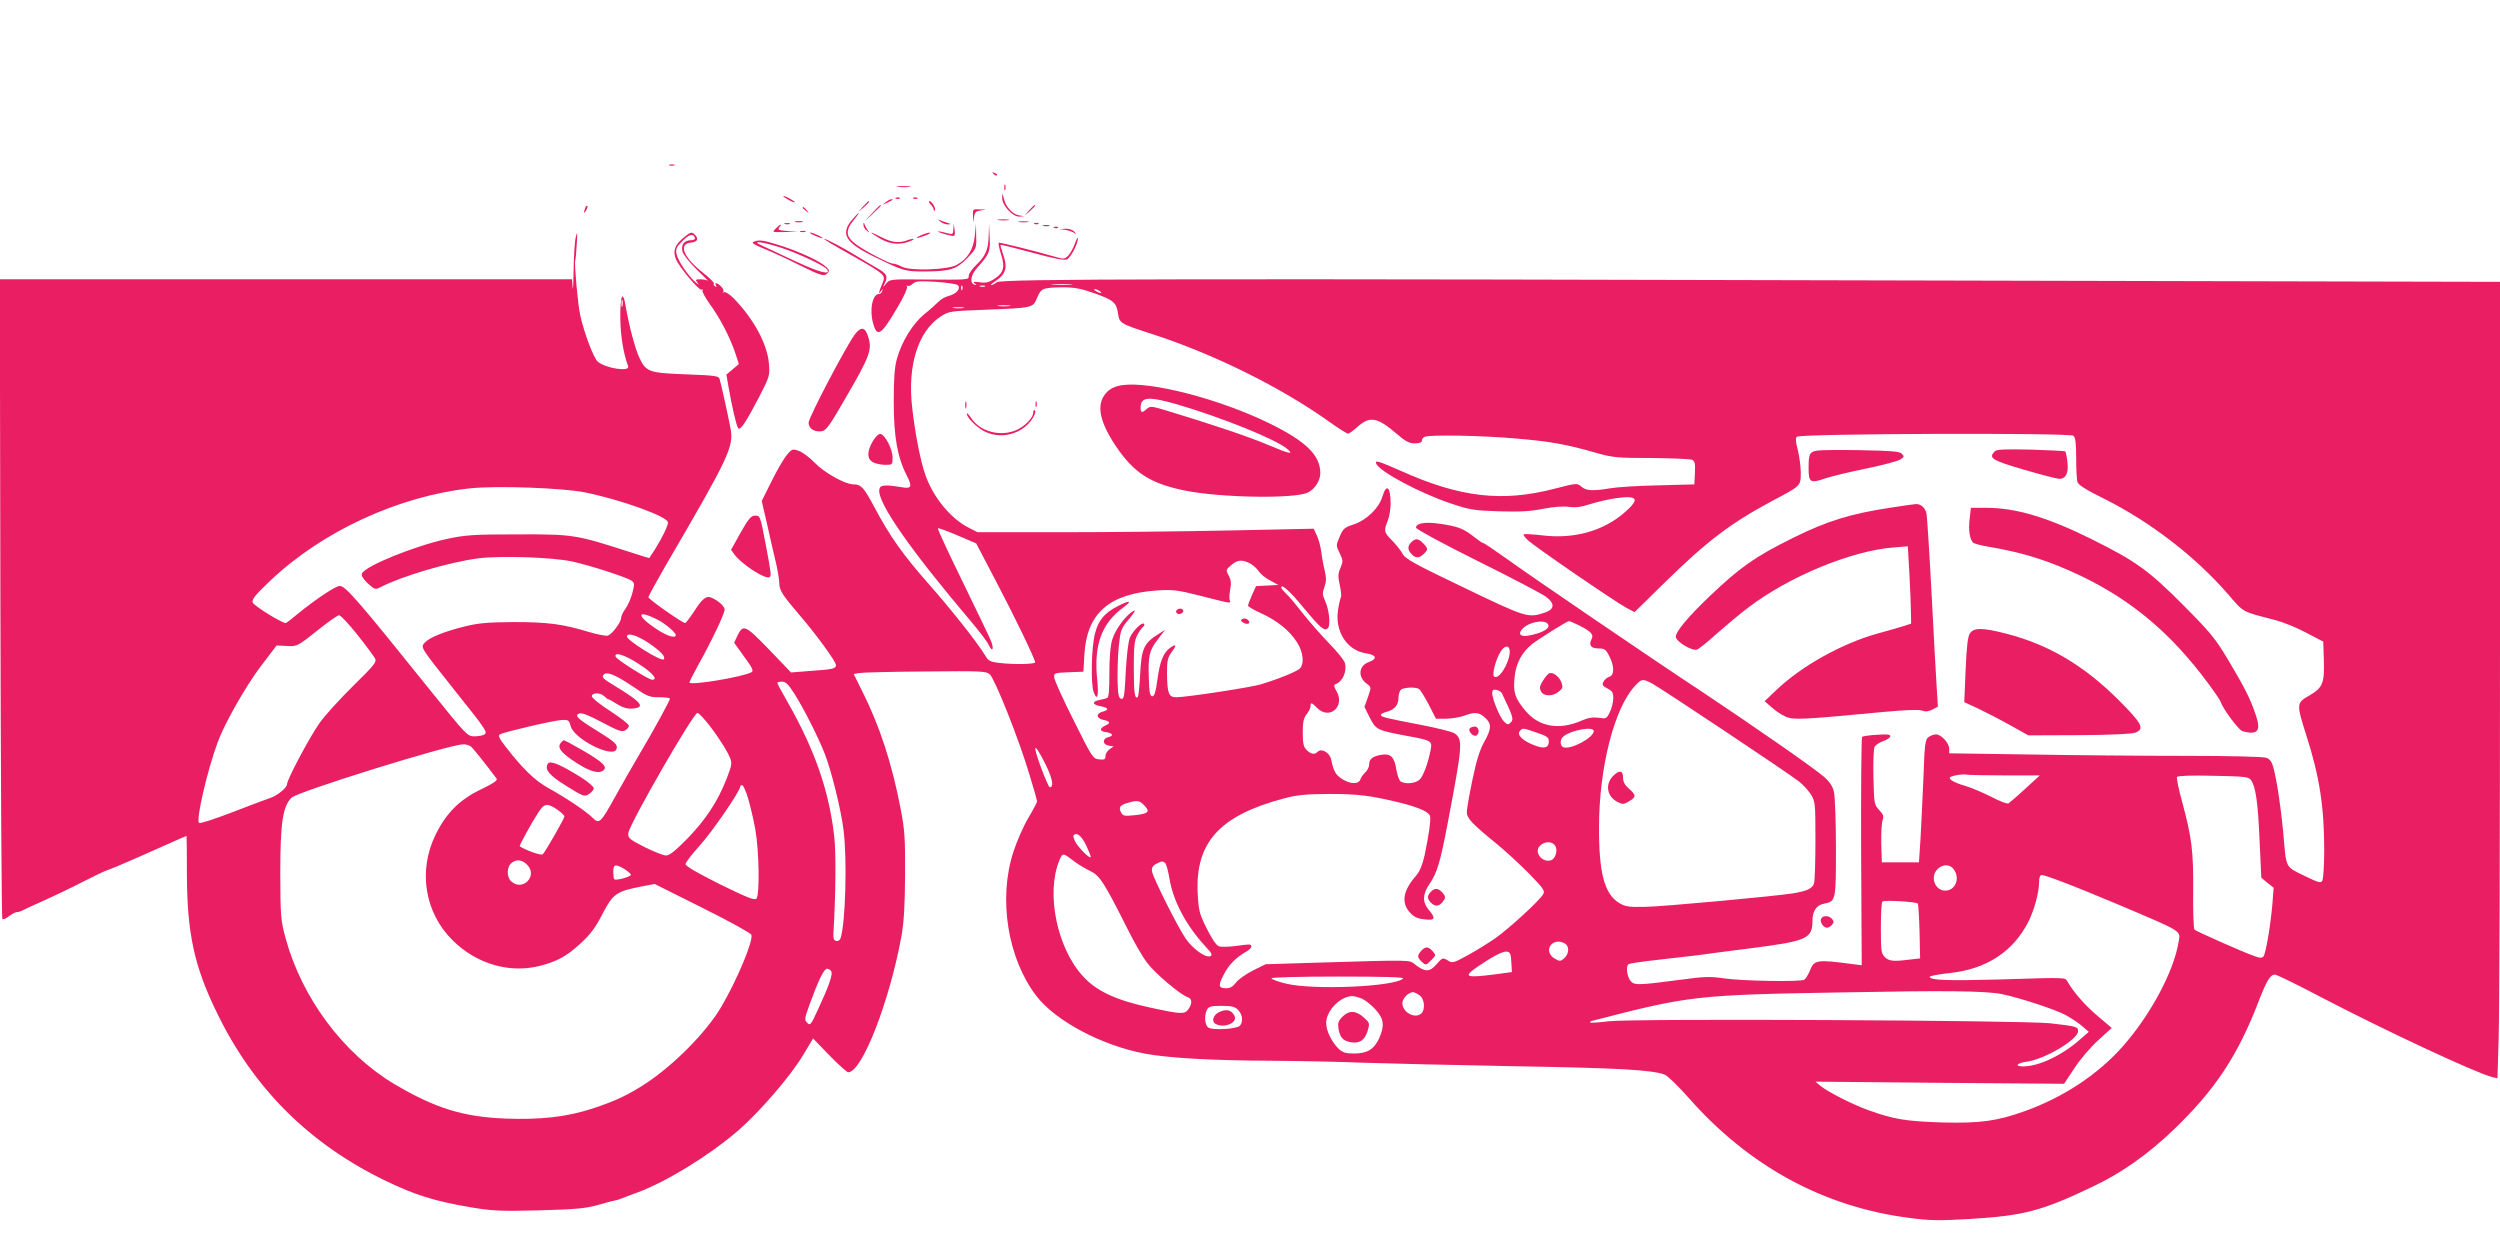
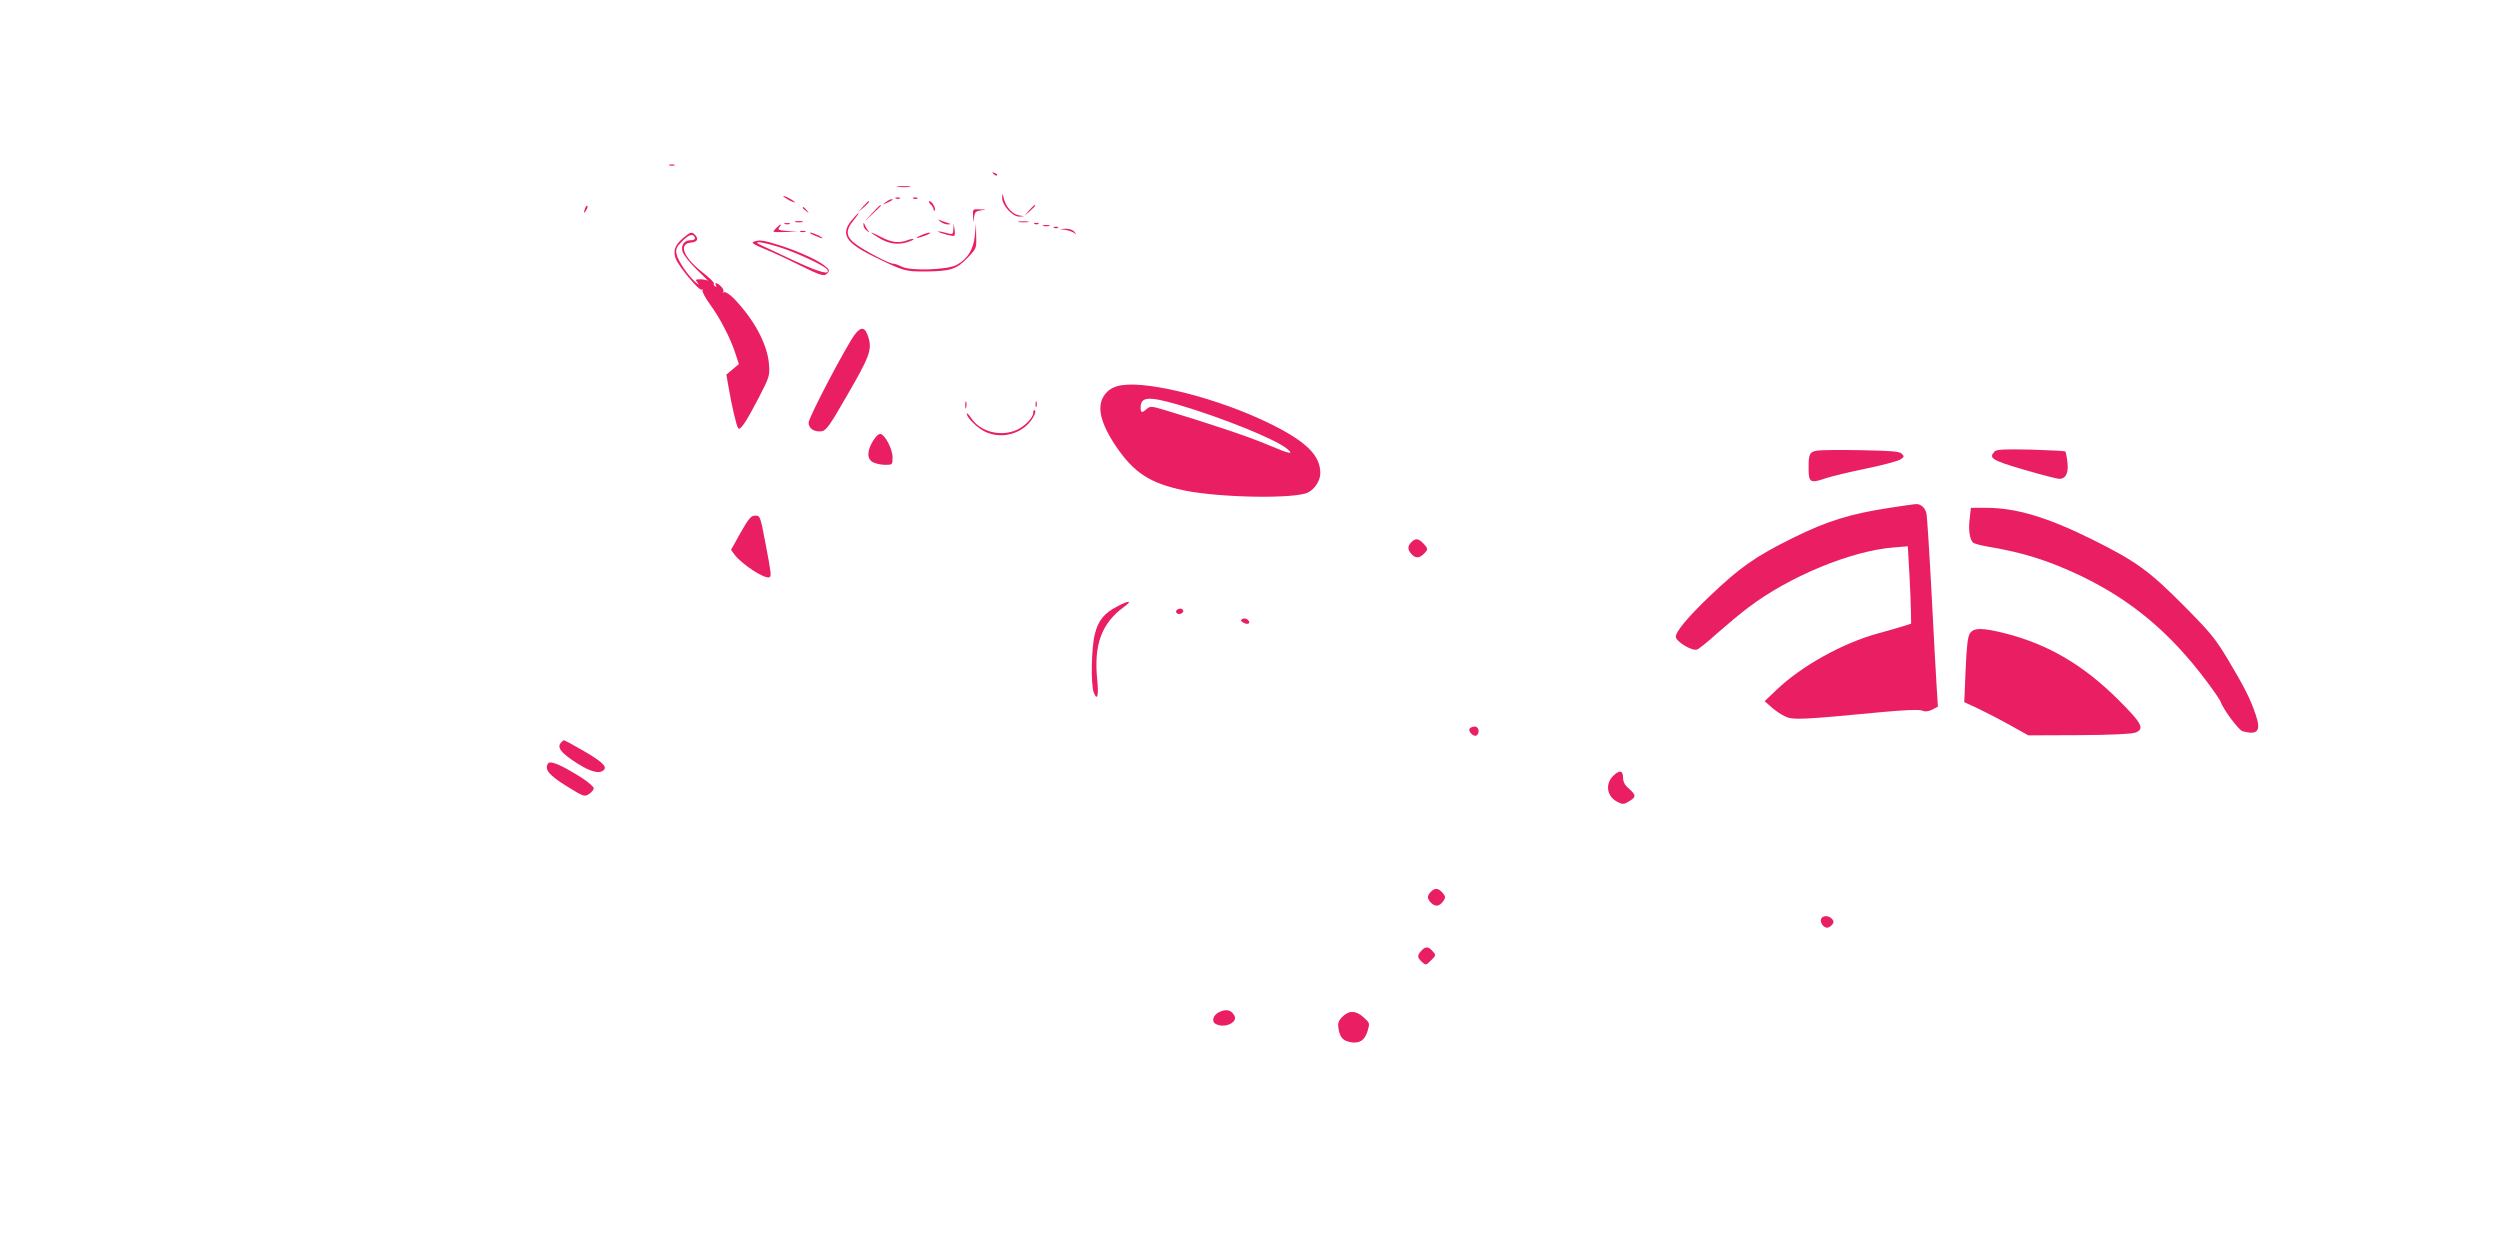
<svg xmlns="http://www.w3.org/2000/svg" version="1.0" width="1280pt" height="640pt" viewBox="0 0 1280 640" preserveAspectRatio="xMidYMid meet">
  <g transform="translate(0,640) scale(0.1,-0.1)" fill="#e91e63" stroke="none">
    <path d="M3428 5553 c6 -2 18 -2 25 0 6 3 1 5 -13 5 -14 0 -19 -2 -12 -5z" />
    <path d="M5087 5509 c7 -7 15 -10 18 -7 3 3 -2 9 -12 12 -14 6 -15 5 -6 -5z" />
-     <path d="M5142 5440 c0 -14 2 -19 5 -12 2 6 2 18 0 25 -3 6 -5 1 -5 -13z" />
    <path d="M4598 5443 c18 -2 45 -2 60 0 15 2 0 4 -33 4 -33 0 -45 -2 -27 -4z" />
    <path d="M5131 5388 c-1 -39 53 -98 88 -97 l26 2 -26 4 c-34 5 -69 43 -79 85 -7 31 -8 31 -9 6z" />
    <path d="M4010 5396 c0 -3 14 -12 30 -21 17 -9 30 -13 30 -11 0 3 -13 12 -30 21 -16 9 -30 13 -30 11z" />
    <path d="M4588 5383 c7 -3 16 -2 19 1 4 3 -2 6 -13 5 -11 0 -14 -3 -6 -6z" />
    <path d="M4678 5383 c7 -3 16 -2 19 1 4 3 -2 6 -13 5 -11 0 -14 -3 -6 -6z" />
    <path d="M4534 5364 c-18 -14 -18 -14 6 -3 31 14 36 19 24 19 -6 0 -19 -7 -30 -16z" />
    <path d="M4419 5343 l-24 -28 28 24 c25 23 32 31 24 31 -2 0 -14 -12 -28 -27z" />
    <path d="M4764 5354 c9 -8 16 -20 16 -26 0 -6 3 -9 6 -6 8 9 -14 48 -27 48 -6 0 -3 -7 5 -16z" />
    <path d="M2996 5335 c-9 -26 -7 -32 5 -12 6 10 9 21 6 23 -2 3 -7 -2 -11 -11z" />
    <path d="M4465 5308 l-40 -43 43 40 c23 21 42 40 42 42 0 8 -9 0 -45 -39z" />
    <path d="M5269 5323 l-24 -28 28 24 c15 14 27 26 27 28 0 8 -8 1 -31 -24z" />
    <path d="M4110 5336 c0 -2 8 -10 18 -17 15 -13 16 -12 3 4 -13 16 -21 21 -21 13z" />
    <path d="M4982 5293 c1 -37 1 -37 5 -6 4 27 9 32 36 36 31 4 31 4 -5 5 -38 2 -38 2 -36 -35z" />
    <path d="M4361 5273 c-60 -73 -32 -117 124 -192 140 -68 149 -71 248 -71 133 1 163 10 220 69 47 49 47 50 45 113 l-1 63 -6 -63 c-7 -70 -38 -119 -94 -149 -48 -25 -234 -31 -278 -9 -17 9 -38 16 -46 16 -20 0 -141 63 -190 99 -53 39 -56 70 -12 124 17 20 28 37 25 37 -2 0 -18 -17 -35 -37z" />
    <path d="M4814 5266 c11 -9 29 -16 40 -15 17 1 16 2 -6 9 -14 4 -32 11 -40 15 -7 3 -4 -1 6 -9z" />
-     <path d="M5113 5273 c15 -2 37 -2 50 0 12 2 0 4 -28 4 -27 0 -38 -2 -22 -4z" />
    <path d="M4073 5263 c9 -2 25 -2 35 0 9 3 1 5 -18 5 -19 0 -27 -2 -17 -5z" />
    <path d="M5218 5263 c12 -2 32 -2 45 0 12 2 2 4 -23 4 -25 0 -35 -2 -22 -4z" />
    <path d="M4018 5253 c6 -2 18 -2 25 0 6 3 1 5 -13 5 -14 0 -19 -2 -12 -5z" />
    <path d="M4421 5249 c-1 -9 7 -23 17 -30 15 -12 16 -12 6 1 -6 8 -14 22 -17 30 -5 13 -6 12 -6 -1z" />
    <path d="M5298 5253 c7 -3 16 -2 19 1 4 3 -2 6 -13 5 -11 0 -14 -3 -6 -6z" />
    <path d="M3976 5234 c-9 -8 -16 -17 -16 -20 0 -2 28 -3 63 -2 l62 2 -53 3 c-45 4 -52 6 -42 19 17 19 5 18 -14 -2z" />
    <path d="M4881 5226 c-1 -24 -4 -27 -23 -22 -53 15 -78 15 -30 0 29 -9 55 -14 58 -11 3 3 4 18 1 34 l-4 28 -2 -29z" />
-     <path d="M5062 5192 c-2 -72 -16 -103 -66 -151 -20 -19 -36 -43 -36 -53 0 -21 5 -21 -235 -19 -165 2 -170 1 -188 -21 -18 -22 -18 -22 -8 -1 19 38 12 51 -36 79 -27 15 -75 44 -108 64 -68 42 -165 93 -165 86 0 -2 37 -25 83 -51 241 -136 234 -130 213 -180 -18 -43 -20 -56 -5 -35 9 13 10 13 6 0 -2 -8 -9 -15 -16 -15 -35 0 -51 -85 -29 -156 20 -68 41 -53 123 87 32 53 53 100 49 107 -4 6 -3 9 1 4 5 -4 17 0 27 9 15 15 33 16 120 11 56 -4 106 -11 112 -17 17 -17 -6 -44 -46 -55 -20 -5 -44 -19 -54 -31 -11 -11 -43 -40 -72 -63 -59 -49 -115 -139 -140 -229 -12 -42 -16 -99 -16 -222 0 -175 19 -281 65 -371 32 -63 27 -73 -28 -63 -86 14 -108 11 -111 -13 -10 -66 158 -307 468 -673 44 -52 86 -107 92 -122 19 -40 29 -23 12 20 -8 20 -74 157 -146 305 -72 147 -129 269 -126 272 2 3 48 -14 100 -36 l96 -41 100 -191 c102 -194 202 -403 202 -418 0 -10 -111 -12 -186 -3 -43 5 -54 11 -68 35 -38 64 -170 232 -291 369 -134 152 -200 246 -279 395 -53 99 -67 115 -106 115 -43 0 -150 60 -199 111 -26 27 -62 54 -80 60 -33 12 -36 11 -63 -21 -15 -19 -51 -79 -78 -135 l-50 -100 30 -130 c16 -71 36 -160 45 -196 8 -37 15 -80 15 -95 0 -36 16 -61 106 -166 85 -99 184 -235 184 -253 0 -19 -16 -22 -128 -30 l-102 -8 -112 117 c-123 127 -133 132 -163 70 l-16 -35 51 -71 c40 -54 49 -72 39 -79 -39 -24 -319 -71 -319 -53 0 5 21 45 45 89 67 120 135 262 135 284 0 17 -33 47 -70 62 -24 10 -45 -7 -86 -71 -22 -33 -42 -60 -46 -60 -14 0 -188 122 -188 132 0 6 40 79 88 162 327 560 350 609 332 704 -11 59 -49 232 -56 253 -4 14 -29 17 -162 22 -196 7 -214 12 -247 82 -24 51 -53 162 -72 269 -14 85 -28 53 -27 -62 1 -93 16 -183 40 -247 12 -30 -113 -12 -155 23 -21 17 -70 146 -90 237 -12 51 -31 262 -26 280 2 6 6 44 8 85 4 59 3 68 -4 40 -6 -19 -11 -96 -12 -170 -1 -74 -3 -116 -5 -92 l-3 42 -1465 0 -1465 0 3 -1634 c2 -899 6 -1637 10 -1641 4 -4 19 2 34 14 15 11 33 21 40 21 8 0 22 4 32 10 9 5 59 28 111 51 51 23 139 65 195 94 56 29 113 56 126 60 14 4 86 34 160 67 74 33 159 71 189 84 29 13 54 24 56 24 1 0 2 -89 2 -198 1 -299 37 -469 153 -706 188 -389 474 -673 863 -861 150 -73 253 -105 435 -136 114 -19 151 -21 352 -16 188 5 237 10 300 27 41 12 82 23 90 24 8 1 22 5 30 9 8 3 46 18 85 32 150 56 365 188 515 317 109 95 266 276 332 386 l51 85 84 -87 c46 -47 89 -86 96 -86 71 0 213 367 273 700 12 68 17 156 18 310 1 185 -2 232 -22 335 -44 232 -107 426 -197 605 l-44 89 27 5 c15 3 167 7 338 8 290 3 313 2 332 -15 26 -24 149 -332 201 -507 23 -74 41 -139 41 -143 0 -4 -20 -43 -45 -85 -25 -42 -59 -120 -76 -172 -79 -241 -30 -547 117 -739 99 -129 337 -255 558 -296 119 -22 346 -35 641 -36 143 -1 355 -5 470 -10 116 -4 464 -12 775 -18 537 -9 710 -19 773 -43 15 -6 70 -59 122 -118 309 -351 692 -560 1133 -616 104 -14 151 -14 310 -5 275 17 365 40 632 168 142 67 280 165 407 287 214 205 331 382 438 661 41 106 59 135 83 135 9 0 113 -51 231 -113 321 -168 798 -391 882 -412 l26 -6 6 203 c4 112 7 1029 7 2039 l0 1836 -2582 6 c-4186 11 -5091 10 -5114 -8 -10 -8 -23 -14 -29 -15 -5 0 2 8 18 18 58 39 68 70 42 142 -8 24 -14 45 -12 46 2 2 75 -16 163 -40 113 -31 164 -40 177 -34 20 10 57 82 56 108 0 8 -7 -3 -15 -26 -8 -22 -23 -50 -34 -62 -17 -18 -25 -19 -52 -11 -119 34 -301 80 -305 76 -2 -3 3 -30 13 -61 21 -66 12 -95 -38 -126 -25 -16 -43 -20 -73 -15 -30 4 -36 3 -25 -6 12 -8 12 -10 1 -7 -28 8 -22 49 13 88 62 69 67 82 63 156 l-3 69 -2 -63z m421 -249 c-23 -2 -64 -2 -90 0 -26 2 -7 3 42 3 50 0 71 -1 48 -3z m-556 -25 c-3 -8 -6 -5 -6 6 -1 11 2 17 5 13 3 -3 4 -12 1 -19z m116 15 c-7 -2 -19 -2 -25 0 -7 3 -2 5 12 5 14 0 19 -2 13 -5z m556 -33 c102 -36 117 -49 125 -104 8 -52 11 -53 171 -105 319 -103 664 -274 913 -452 45 -32 87 -59 94 -59 6 0 28 16 49 35 63 56 101 49 200 -36 45 -39 64 -49 93 -49 24 0 36 5 36 14 0 8 7 17 16 20 29 11 297 6 464 -9 178 -15 261 -30 410 -73 88 -25 110 -27 285 -27 105 -1 198 -5 208 -9 15 -7 17 -19 15 -67 l-3 -59 -185 -5 c-102 -2 -212 -9 -245 -15 -88 -15 -126 -13 -149 9 -21 18 -23 18 -136 -11 -268 -70 -484 -45 -785 90 -116 51 -137 58 -129 39 15 -41 230 -155 389 -207 89 -30 115 -34 242 -38 107 -3 161 0 224 13 53 10 100 14 131 10 35 -5 64 -1 110 14 35 11 94 25 131 30 113 16 125 -3 46 -72 -110 -96 -260 -138 -423 -118 -50 6 -92 8 -95 5 -3 -2 6 -15 20 -28 29 -30 447 -316 506 -348 l42 -22 153 150 c217 213 338 305 553 420 146 77 145 76 145 143 0 31 -7 83 -15 116 -11 42 -13 61 -5 69 16 16 1397 21 1416 5 10 -8 14 -39 14 -113 0 -55 3 -111 6 -123 4 -15 42 -40 140 -88 235 -118 465 -295 634 -490 80 -93 66 -85 240 -130 36 -9 106 -37 155 -63 l90 -47 3 -94 c4 -120 -6 -142 -74 -182 -67 -38 -67 -42 -15 -206 67 -209 91 -364 91 -588 0 -77 -5 -147 -10 -155 -8 -13 -22 -8 -94 27 -97 48 -90 33 -106 223 -12 126 -32 263 -51 333 -7 26 -18 41 -35 47 -15 6 -190 10 -412 10 -213 0 -573 3 -799 7 l-413 6 0 24 c0 28 -41 73 -68 73 -10 0 -27 -6 -38 -14 -17 -13 -20 -33 -26 -208 -5 -106 -11 -247 -15 -313 l-8 -120 -95 0 -95 0 -3 96 c-1 52 2 106 7 120 7 20 4 29 -18 52 -25 27 -26 33 -29 167 -2 79 1 147 6 157 6 9 25 22 43 28 18 6 35 17 37 24 3 10 -11 13 -66 9 -39 -2 -74 -7 -78 -11 -4 -4 -6 -269 -5 -588 l3 -581 -49 6 c-179 24 -195 22 -216 -33 -9 -22 -22 -43 -29 -47 -18 -12 -322 -7 -413 7 -68 10 -101 9 -210 -6 -236 -31 -250 -31 -269 -4 -17 25 -22 74 -7 83 5 3 69 13 143 21 73 8 167 19 208 24 41 6 165 22 275 36 289 37 315 49 315 143 0 47 21 78 58 85 62 12 62 14 62 285 0 136 -5 265 -10 287 -6 27 -21 51 -48 75 -46 42 -363 262 -626 437 -254 167 -886 598 -1013 690 -56 40 -105 73 -110 73 -4 0 -27 16 -51 35 -51 40 -82 51 -175 64 -72 10 -117 2 -117 -21 0 -7 140 -83 311 -168 172 -85 329 -168 351 -183 51 -36 49 -67 -4 -84 -85 -28 -94 -25 -412 128 -255 122 -302 148 -315 174 -9 16 -33 47 -53 67 -42 42 -44 50 -23 101 8 20 15 59 15 86 0 89 -21 108 -42 39 -17 -59 -81 -121 -147 -143 -47 -15 -55 -22 -72 -63 -19 -45 -19 -45 0 -84 18 -37 18 -42 4 -76 -13 -30 -13 -45 -3 -89 6 -29 9 -57 5 -63 -3 -5 -10 -33 -14 -62 -18 -110 46 -209 143 -223 53 -8 60 -28 16 -44 -55 -19 -60 -79 -9 -114 20 -15 20 -16 3 -66 l-18 -50 27 -55 c32 -62 38 -65 181 -92 133 -24 139 -27 132 -68 -13 -70 -38 -138 -57 -157 -20 -20 -73 -26 -98 -10 -7 5 -17 33 -22 62 -10 65 -30 83 -79 74 -44 -8 -60 -22 -60 -50 0 -12 -9 -30 -20 -40 -11 -10 -22 -26 -25 -36 -9 -26 -54 -24 -96 4 -32 22 -41 39 -54 100 -7 33 -49 57 -67 39 -17 -17 -35 -15 -58 8 -16 16 -20 33 -20 89 0 53 4 74 20 94 11 14 20 32 20 41 0 22 5 20 34 -9 63 -63 144 8 99 86 -14 24 -15 33 -5 36 36 13 59 64 48 108 -3 13 -40 60 -82 102 -41 43 -102 112 -134 153 -32 41 -69 86 -84 99 -14 14 -26 28 -26 33 0 21 45 -19 111 -100 89 -107 109 -125 127 -109 16 13 8 95 -15 144 -12 27 -13 38 -2 67 10 28 10 46 2 83 -7 27 -15 71 -18 98 -4 28 -14 65 -23 84 l-16 34 -430 -9 c-237 -5 -624 -9 -861 -9 l-430 0 -47 24 c-91 47 -179 154 -219 266 -26 73 -54 215 -69 351 -24 211 30 386 144 462 45 29 47 29 228 36 248 10 246 9 268 61 21 50 28 52 130 54 59 0 93 -6 159 -29z m31 10 c8 -5 11 -10 5 -10 -5 0 -17 5 -25 10 -8 5 -10 10 -5 10 6 0 17 -5 25 -10z m-2443 -77 c-3 -10 -5 -4 -5 12 0 17 2 24 5 18 2 -7 2 -21 0 -30z m1981 0 c-16 -2 -40 -2 -55 0 -16 2 -3 4 27 4 30 0 43 -2 28 -4z m-235 -10 c-13 -2 -35 -2 -50 0 -16 2 -5 4 22 4 28 0 40 -2 28 -4z m-1938 -944 c186 -38 425 -124 425 -154 0 -18 -31 -81 -68 -140 -15 -22 -27 -41 -27 -42 -1 -1 -48 13 -105 32 -272 88 -288 90 -570 89 -226 0 -267 -3 -360 -23 -167 -36 -423 -140 -437 -178 -4 -11 6 -27 30 -50 36 -32 38 -33 66 -19 108 56 348 127 498 147 113 15 383 6 483 -16 95 -21 280 -81 303 -98 16 -11 17 -17 5 -62 -7 -28 -23 -64 -35 -81 -13 -17 -23 -39 -23 -48 0 -21 -45 -82 -67 -90 -9 -4 -52 5 -97 18 -135 41 -211 51 -386 51 -135 -1 -181 -5 -253 -23 -104 -26 -179 -56 -203 -83 -21 -24 -23 -21 151 -240 167 -209 173 -218 154 -230 -8 -5 -30 -9 -50 -9 -36 0 -41 6 -220 228 -379 472 -440 542 -470 542 -21 0 -128 -72 -212 -141 -32 -27 -61 -49 -64 -49 -21 0 -164 89 -169 105 -6 16 13 39 90 112 266 253 659 434 1026 473 138 14 468 2 585 -21z m3404 -363 c15 -8 36 -26 45 -40 9 -14 35 -36 59 -48 l42 -23 -57 -3 -57 -3 -21 -46 c-11 -25 -20 -49 -20 -54 0 -5 30 -22 67 -39 82 -37 147 -90 184 -149 32 -50 38 -110 14 -134 -15 -15 -110 -54 -200 -81 -54 -16 -381 -66 -433 -66 -39 0 -46 21 -47 127 0 59 4 77 23 103 28 37 25 46 -6 24 -35 -24 -54 -72 -66 -164 -9 -63 -15 -85 -26 -85 -12 0 -16 19 -18 90 -4 119 2 144 46 201 l37 49 -30 -19 c-80 -50 -91 -74 -98 -219 -3 -55 -8 -101 -11 -105 -16 -15 -21 21 -21 146 0 115 3 143 19 172 10 19 24 38 30 42 6 4 7 10 3 14 -10 11 -57 -36 -72 -71 -8 -17 -17 -95 -21 -173 -6 -124 -9 -143 -23 -140 -13 3 -17 20 -19 90 -1 47 1 127 6 177 9 86 11 92 53 142 28 34 36 48 22 41 -38 -21 -93 -95 -108 -146 -10 -32 -15 -93 -15 -173 0 -90 -3 -125 -12 -127 -7 -3 -25 -7 -40 -10 -39 -9 -35 -24 7 -32 41 -7 45 -19 10 -28 -35 -9 -32 -35 5 -42 35 -8 38 -16 9 -29 -30 -14 -29 -29 1 -33 37 -5 45 -19 15 -26 -33 -8 -30 -40 4 -44 l23 -4 -21 -14 c-12 -9 -21 -24 -21 -35 0 -17 -6 -20 -32 -17 -32 3 -36 9 -130 198 -54 107 -99 206 -100 220 -3 24 -1 25 73 28 l76 3 5 87 c12 212 126 312 373 329 80 5 104 2 215 -26 174 -44 162 -42 156 -23 -3 9 -1 35 3 57 6 29 3 48 -8 68 -15 28 -15 29 12 53 32 28 56 30 96 10z m-3030 -290 c37 -19 91 -65 91 -77 0 -18 -37 -8 -86 22 -117 74 -122 115 -5 55z m-1539 -76 c44 -55 84 -110 90 -121 10 -18 -2 -33 -113 -142 -68 -67 -145 -152 -171 -189 -51 -72 -166 -289 -166 -312 0 -20 -54 -63 -93 -74 -18 -6 -103 -38 -191 -72 -91 -35 -162 -58 -167 -53 -16 16 41 264 95 411 35 97 143 287 220 389 l82 108 48 -2 c57 -4 59 -3 170 86 49 39 95 71 102 71 8 0 50 -45 94 -100z m6098 48 c4 -19 -37 -40 -100 -52 -41 -8 -57 6 -36 31 33 41 130 56 136 21z m155 1 c64 -32 78 -48 66 -71 -16 -31 -4 -48 35 -48 31 0 38 -5 56 -40 26 -52 26 -97 0 -105 -11 -3 -25 -15 -30 -25 -9 -16 -5 -22 20 -35 25 -13 30 -22 30 -50 0 -19 -8 -51 -17 -70 -17 -35 -19 -36 -58 -30 -29 4 -54 0 -86 -14 -116 -51 -219 -33 -288 49 -55 65 -65 96 -56 175 7 70 37 125 89 167 36 28 178 117 189 118 4 0 27 -10 50 -21z m-4762 -91 c63 -43 89 -71 77 -84 -13 -12 -188 97 -188 117 0 22 53 6 111 -33z m4409 -45 c-1 -58 -58 -149 -81 -126 -11 11 11 91 35 128 22 34 46 32 46 -2z m-4457 -64 c70 -45 98 -80 65 -79 -19 1 -181 103 -186 118 -9 27 48 9 121 -39z m-25 -119 c65 -45 78 -50 127 -50 30 0 55 -3 55 -7 0 -10 -85 -166 -155 -283 -34 -58 -90 -155 -124 -217 -77 -139 -83 -144 -118 -109 -33 33 -135 101 -225 151 -68 37 -133 100 -220 213 -32 40 -38 56 -29 62 21 12 281 73 320 74 31 1 35 -2 43 -32 17 -66 216 -166 234 -118 9 23 -6 37 -100 95 -99 61 -117 78 -90 88 13 5 50 -10 116 -45 81 -43 102 -51 118 -42 11 6 20 17 20 24 0 8 -43 41 -95 75 -52 33 -95 68 -95 76 0 20 44 20 64 0 8 -8 17 -15 20 -15 4 0 25 -12 47 -26 28 -17 51 -24 76 -22 71 6 51 31 -97 121 -52 31 -60 40 -50 52 16 19 59 2 158 -65z m5210 21 c42 -22 698 -459 754 -503 20 -16 47 -45 60 -66 22 -35 23 -46 23 -232 0 -107 -3 -207 -7 -222 -8 -27 -35 -40 -108 -52 -95 -15 -668 -68 -755 -69 -88 -2 -104 1 -137 21 -73 46 -102 153 -101 387 0 303 78 610 184 723 35 37 38 38 87 13z m-4390 -54 c48 -76 120 -218 155 -307 34 -87 83 -285 96 -390 19 -151 10 -473 -15 -553 -3 -10 -13 -17 -22 -15 -13 3 -16 13 -15 38 12 196 14 420 4 500 -27 233 -99 439 -236 681 -30 52 -55 98 -55 102 0 4 11 7 24 7 19 0 33 -14 64 -63z m3198 25 c6 -4 28 -40 49 -79 l37 -73 52 0 c28 1 69 7 91 15 56 21 78 19 109 -10 34 -31 33 -56 -5 -124 -22 -39 -40 -95 -60 -193 -16 -76 -29 -151 -29 -166 0 -31 27 -60 150 -160 41 -33 115 -101 164 -150 75 -77 87 -92 78 -109 -17 -32 -173 -175 -245 -226 -37 -26 -102 -66 -144 -89 -72 -39 -77 -41 -101 -25 -26 15 -27 14 -57 -20 -35 -41 -59 -41 -110 -1 -31 24 -5 24 -507 9 l-258 -8 -65 -32 c-36 -18 -75 -46 -87 -62 -15 -20 -30 -29 -49 -29 -40 0 -43 13 -15 67 26 52 62 89 114 119 18 10 31 23 29 29 -4 12 -3 12 -84 1 -34 -4 -71 -5 -82 -1 -13 4 -36 37 -62 90 -39 78 -42 92 -47 183 -12 258 112 396 438 483 70 19 111 23 235 24 149 0 213 -8 368 -46 94 -24 145 -47 149 -68 5 -20 -8 -104 -28 -200 -11 -49 -25 -83 -44 -105 -66 -75 -77 -137 -32 -187 21 -24 38 -32 75 -36 55 -7 60 4 22 49 -33 39 -32 79 4 132 39 57 55 109 95 321 75 394 77 421 32 451 -14 8 -93 28 -178 44 -176 34 -198 39 -198 50 0 4 12 11 28 15 40 10 62 34 62 70 0 17 5 36 12 43 13 13 77 16 94 4z m424 -22 c57 -119 61 -133 46 -148 -14 -14 -17 -14 -34 2 -21 19 -62 116 -62 148 0 14 6 19 21 16 12 -2 25 -10 29 -18z m-4082 -135 c43 -48 111 -150 128 -191 13 -32 12 -39 -15 -109 -44 -115 -107 -211 -201 -308 -63 -64 -92 -87 -110 -87 -14 0 -63 20 -110 43 -78 40 -85 46 -83 71 3 43 333 616 354 616 4 0 21 -16 37 -35z m4260 -66 c53 -18 62 -24 62 -45 0 -33 -23 -40 -74 -20 -58 22 -91 53 -75 72 15 18 14 18 87 -7z m292 8 c0 -34 -118 -97 -155 -83 -19 7 -19 40 -1 55 40 33 156 54 156 28z m-5749 -79 c13 -11 74 -88 132 -165 6 -8 -17 -24 -77 -53 -112 -53 -181 -122 -236 -234 -90 -184 -56 -398 87 -540 123 -122 292 -171 448 -131 89 23 136 49 208 115 50 46 76 81 112 151 53 103 71 115 198 140 l69 13 244 -122 c135 -67 247 -129 251 -138 11 -30 -72 -229 -154 -369 -76 -129 -239 -294 -383 -390 -93 -61 -158 -92 -277 -131 -133 -43 -265 -58 -448 -51 -215 9 -357 53 -565 176 -261 155 -474 440 -558 748 -25 93 -26 110 -27 333 0 257 13 343 58 386 32 31 803 271 878 273 14 1 32 -5 40 -11z m2943 -93 c35 -72 43 -115 21 -116 -8 -1 -71 163 -74 194 -3 23 20 -11 53 -78z m4909 -55 l181 0 -73 -67 c-41 -38 -80 -71 -87 -76 -7 -4 -43 9 -88 33 -42 21 -102 47 -133 56 -64 18 -97 40 -72 48 24 9 63 13 77 10 8 -2 95 -4 195 -4z m1262 -24 c24 -32 36 -116 44 -310 l9 -190 31 -26 32 -25 -6 -80 c-9 -109 -34 -257 -46 -272 -8 -9 -19 -9 -47 2 -60 21 -296 126 -306 135 -5 5 -8 91 -7 192 2 207 -7 280 -55 457 -19 68 -31 128 -28 133 4 6 76 9 186 6 161 -3 181 -5 193 -22z m-7695 -93 c11 -37 28 -108 37 -158 20 -111 23 -338 6 -356 -10 -10 -49 6 -188 74 -115 58 -175 92 -175 103 0 8 33 51 73 95 62 68 207 279 207 302 0 4 4 7 10 7 5 0 19 -30 30 -67z m2030 -38 c30 -32 20 -41 -52 -49 -51 -5 -58 -4 -68 14 -14 26 -6 38 33 49 50 15 62 13 87 -14z m-3007 -20 c20 -14 37 -30 37 -35 0 -10 -97 -180 -111 -194 -7 -8 -86 20 -118 41 -4 2 61 121 97 176 29 44 45 46 95 12z m2709 -185 c14 -30 25 -57 22 -59 -7 -7 -64 51 -79 80 -8 15 -11 29 -8 33 17 16 40 -3 65 -54z m2401 -1 c14 -23 1 -67 -23 -74 -25 -8 -57 9 -65 36 -15 46 62 79 88 38z m-2463 -79 c19 -15 56 -37 81 -49 50 -24 70 -55 194 -301 31 -63 75 -139 97 -168 40 -54 171 -165 208 -177 24 -8 26 -32 4 -63 -18 -26 -39 -25 -194 9 -173 37 -273 83 -342 157 -136 145 -194 428 -124 597 17 40 18 39 76 -5z m-2797 -22 c49 -57 -29 -132 -85 -81 -26 23 -24 78 4 97 26 19 56 13 81 -16z m3262 14 c6 -4 16 -41 23 -82 19 -115 86 -240 185 -347 33 -35 36 -44 23 -49 -24 -9 -89 38 -125 90 -42 61 -170 317 -173 346 -2 17 4 28 22 37 29 15 32 15 45 5z m-2767 -32 c17 -11 32 -24 32 -29 0 -10 -76 -31 -85 -23 -3 3 -5 20 -5 39 0 38 11 41 58 13z m6806 -2 c33 -46 7 -108 -44 -108 -54 0 -79 71 -40 110 27 27 65 26 84 -2z m552 -62 c49 -18 175 -69 279 -113 349 -148 330 -136 319 -198 -25 -150 -143 -371 -285 -532 -127 -144 -304 -261 -502 -332 -142 -51 -229 -63 -422 -58 -187 6 -249 16 -379 63 -79 28 -209 94 -246 125 l-25 21 637 -6 636 -5 53 80 c29 45 84 109 122 143 l69 63 -72 61 c-64 54 -122 120 -155 177 -13 21 3 21 -351 10 -266 -7 -354 -4 -354 14 0 4 46 13 103 19 188 20 325 110 403 264 29 58 54 149 54 200 0 25 5 38 14 38 7 0 53 -15 102 -34z m-737 -112 c3 -3 7 -68 9 -143 l3 -138 -53 -6 c-85 -11 -107 -8 -128 13 -18 18 -20 33 -20 148 0 71 3 132 8 136 8 9 172 -1 181 -10z m-1808 -204 c25 -14 24 -52 -2 -76 -19 -17 -23 -17 -47 -3 -65 36 -17 114 49 79z m-273 -96 l3 -51 -89 -12 c-150 -19 -163 -13 -86 40 78 53 128 79 149 77 17 -3 21 -12 23 -54z m-3481 -49 c6 -18 -13 -73 -69 -194 -36 -78 -40 -84 -55 -68 -15 15 -14 22 12 94 47 129 74 183 90 183 9 0 18 -7 22 -15z m2927 -35 c-42 -42 -454 -60 -596 -27 -43 10 -78 23 -78 28 0 5 137 9 342 9 232 0 339 -3 332 -10z m3066 -80 c92 -19 272 -78 326 -107 29 -16 67 -41 85 -57 l34 -29 -44 -38 c-92 -82 -212 -139 -292 -139 -46 0 -34 17 17 24 93 12 264 114 264 157 0 22 -11 25 -145 40 -145 15 -2143 25 -2259 10 -49 -6 -92 -9 -94 -6 -3 2 1 6 9 8 499 129 526 133 1284 146 521 10 733 8 815 -9z m-2982 -6 c25 -17 31 -71 10 -92 -31 -31 -98 4 -98 52 0 24 32 56 55 56 6 0 21 -7 33 -16z m-295 -17 c18 -8 49 -33 70 -56 43 -48 47 -82 18 -148 -26 -55 -59 -76 -126 -77 -44 0 -59 4 -81 24 -35 34 -64 92 -64 132 0 63 71 136 133 138 10 0 32 -6 50 -13z m-633 -59 c21 -23 26 -54 10 -78 -12 -19 -144 -27 -165 -10 -17 14 -20 62 -5 91 9 16 22 19 75 19 53 0 68 -4 85 -22z" />
    <path d="M5746 4428 c-32 -4 -58 -16 -76 -33 -59 -57 -46 -145 41 -276 94 -140 176 -193 352 -230 185 -38 571 -44 635 -10 35 18 62 62 62 98 0 92 -72 163 -262 256 -253 124 -608 216 -752 195z m283 -99 c225 -66 503 -178 561 -227 38 -32 13 -27 -102 22 -91 39 -309 112 -526 177 -67 20 -74 20 -91 5 -24 -22 -31 -20 -31 7 0 56 39 59 189 16z" />
    <path d="M4942 4325 c0 -16 2 -22 5 -12 2 9 2 23 0 30 -3 6 -5 -1 -5 -18z" />
    <path d="M5302 4330 c0 -14 2 -19 5 -12 2 6 2 18 0 25 -3 6 -5 1 -5 -13z" />
    <path d="M5290 4286 c0 -24 -42 -68 -84 -87 -82 -37 -187 -10 -233 60 -13 19 -23 29 -23 23 0 -21 55 -75 95 -93 78 -36 173 -15 228 50 24 29 36 61 22 61 -3 0 -5 -6 -5 -14z" />
    <path d="M9305 4093 c-40 -6 -45 -17 -45 -89 0 -75 8 -80 87 -53 32 11 125 33 208 50 82 17 161 38 174 46 21 13 22 17 8 30 -11 12 -54 15 -208 18 -107 2 -207 1 -224 -2z" />
    <path d="M10213 4089 c-33 -34 -17 -45 150 -94 89 -26 171 -47 182 -47 33 2 47 31 40 87 -3 27 -8 52 -11 54 -2 2 -81 6 -176 9 -134 3 -176 1 -185 -9z" />
    <path d="M9675 3800 c-202 -31 -319 -67 -495 -154 -194 -96 -272 -151 -429 -301 -109 -104 -171 -179 -171 -205 0 -24 82 -74 108 -66 10 3 56 40 102 82 47 41 119 102 162 134 209 159 529 291 744 307 l72 6 8 -139 c4 -77 8 -166 8 -198 l1 -59 -40 -13 c-22 -7 -82 -24 -133 -38 -182 -51 -388 -166 -515 -287 l-62 -59 35 -31 c19 -17 51 -39 72 -48 39 -18 84 -16 503 24 112 10 179 13 195 7 18 -7 33 -5 54 5 l28 15 -6 96 c-4 54 -15 268 -26 477 -11 209 -23 395 -26 413 -6 32 -29 53 -56 51 -7 0 -67 -9 -133 -19z" />
    <path d="M10085 3746 c-8 -59 0 -109 18 -125 7 -5 44 -15 82 -21 177 -30 306 -71 470 -149 260 -125 461 -294 648 -546 33 -44 62 -87 65 -95 14 -41 94 -148 114 -154 78 -21 96 2 67 85 -28 83 -56 138 -143 284 -63 105 -89 137 -226 275 -178 179 -243 226 -470 339 -228 113 -389 161 -541 161 l-78 0 -6 -54z" />
    <path d="M7226 3624 c-21 -21 -20 -40 4 -64 22 -22 43 -17 70 15 11 13 9 19 -10 40 -27 29 -42 31 -64 9z" />
    <path d="M10086 3157 c-11 -16 -17 -67 -22 -187 l-7 -165 69 -32 c38 -18 112 -56 164 -85 l95 -53 260 1 c162 1 270 6 288 13 49 19 35 46 -85 166 -179 179 -360 285 -577 341 -121 31 -166 31 -185 1z" />
    <path d="M9324 1695 c-7 -17 12 -45 31 -45 7 0 18 7 25 15 10 12 10 18 0 30 -16 19 -49 19 -56 0z" />
    <path d="M5720 3295 c-66 -34 -97 -72 -114 -140 -18 -67 -22 -259 -6 -300 18 -47 26 -18 18 62 -19 181 22 292 136 375 47 34 28 36 -34 3z" />
    <path d="M6030 3280 c-10 -6 -11 -13 -5 -19 6 -6 16 -7 25 -1 10 6 11 13 5 19 -6 6 -16 7 -25 1z" />
    <path d="M6361 3231 c-11 -7 -9 -11 7 -20 24 -13 39 1 19 17 -7 6 -18 7 -26 3z" />
-     <path d="M7933 2953 c-7 -2 -22 -20 -33 -38 -17 -27 -19 -38 -10 -55 14 -26 60 -27 91 -1 20 16 22 23 14 46 -11 30 -43 55 -62 48z" />
-     <path d="M2871 2596 c-20 -24 3 -52 82 -103 72 -46 117 -57 139 -35 18 18 -13 45 -112 102 -48 28 -90 50 -92 50 -3 0 -11 -6 -17 -14z" />
+     <path d="M2871 2596 c-20 -24 3 -52 82 -103 72 -46 117 -57 139 -35 18 18 -13 45 -112 102 -48 28 -90 50 -92 50 -3 0 -11 -6 -17 -14" />
    <path d="M2805 2490 c-18 -30 7 -60 96 -115 87 -54 92 -56 115 -40 13 8 24 22 24 29 0 8 -28 32 -62 54 -110 69 -162 90 -173 72z" />
    <path d="M8262 2430 c-45 -42 -36 -107 18 -135 28 -15 33 -14 60 2 38 22 38 32 0 65 -21 18 -30 35 -30 57 0 36 -17 40 -48 11z" />
    <path d="M7524 2669 c-8 -14 21 -43 35 -35 19 12 13 46 -8 46 -11 0 -23 -5 -27 -11z" />
    <path d="M7326 1834 c-21 -21 -20 -37 5 -60 22 -19 43 -13 63 19 8 12 5 21 -8 36 -23 25 -39 26 -60 5z" />
    <path d="M7277 1532 c-22 -24 -21 -35 3 -57 20 -18 21 -18 47 8 26 26 26 27 8 47 -22 25 -37 25 -58 2z" />
    <path d="M6873 1194 c-21 -21 -24 -32 -20 -61 8 -45 22 -61 62 -69 46 -8 72 9 87 57 12 41 11 42 -20 70 -40 36 -75 37 -109 3z" />
    <path d="M6240 1217 c-28 -14 -38 -46 -18 -58 42 -27 118 4 98 41 -16 30 -42 36 -80 17z" />
    <path d="M5343 5243 c9 -2 23 -2 30 0 6 3 -1 5 -18 5 -16 0 -22 -2 -12 -5z" />
    <path d="M5398 5233 c7 -3 16 -2 19 1 4 3 -2 6 -13 5 -11 0 -14 -3 -6 -6z" />
    <path d="M5455 5223 c17 -3 37 -10 45 -16 13 -10 13 -10 1 6 -8 10 -25 16 -45 16 l-31 -2 30 -4z" />
    <path d="M4098 5213 c6 -2 18 -2 25 0 6 3 1 5 -13 5 -14 0 -19 -2 -12 -5z" />
    <path d="M3495 5179 c-41 -36 -50 -64 -35 -104 16 -41 120 -166 133 -158 5 3 7 2 4 -4 -4 -5 14 -37 38 -71 52 -71 105 -174 130 -251 l18 -55 -32 -27 -32 -27 11 -63 c16 -94 41 -203 50 -212 11 -12 41 34 106 159 54 105 56 111 51 171 -8 101 -77 229 -181 336 -21 21 -42 34 -49 31 -7 -4 -9 -3 -4 1 4 5 0 17 -10 27 -18 20 -38 25 -27 6 4 -7 3 -8 -5 -4 -6 4 -9 11 -6 15 2 5 -23 29 -56 55 -99 77 -128 148 -61 154 33 3 41 19 20 40 -17 17 -23 15 -63 -19z m63 3 c2 -7 -6 -12 -21 -12 -33 0 -51 -23 -43 -57 4 -16 37 -58 74 -94 37 -36 63 -62 58 -57 -6 4 -23 8 -39 8 -27 0 -28 -2 -16 -17 10 -14 8 -13 -10 2 -37 32 -91 111 -97 144 -5 26 -1 36 30 67 35 35 56 40 64 16z" />
    <path d="M4169 5195 c18 -8 36 -15 40 -15 13 1 -45 29 -59 29 -8 0 0 -6 19 -14z" />
    <path d="M4495 5185 c52 -33 98 -40 147 -26 22 7 38 14 35 17 -2 2 -16 0 -31 -6 -43 -16 -79 -12 -132 15 -62 32 -71 32 -19 0z" />
    <path d="M4715 5195 c-39 -17 -21 -18 25 0 19 7 28 14 20 14 -8 0 -28 -6 -45 -14z" />
    <path d="M3858 5162 c-13 -5 3 -15 55 -36 40 -16 120 -53 179 -83 116 -57 129 -61 147 -39 10 11 5 19 -21 39 -40 30 -148 78 -242 106 -71 22 -90 24 -118 13z m134 -28 c85 -27 232 -95 243 -114 19 -30 -39 -15 -162 42 -76 36 -154 72 -173 81 -57 26 -3 21 92 -9z" />
    <path d="M4377 4688 c-46 -62 -237 -426 -237 -452 0 -30 29 -49 67 -44 22 3 41 28 124 173 121 208 134 243 116 305 -16 56 -37 61 -70 18z" />
    <path d="M4470 4143 c-32 -53 -32 -93 0 -110 14 -7 42 -13 63 -13 36 0 37 1 37 38 0 42 -38 115 -61 120 -10 2 -25 -12 -39 -35z" />
    <path d="M3792 3673 l-49 -88 18 -25 c40 -52 158 -128 179 -115 10 6 9 17 -21 175 -27 141 -27 140 -54 140 -19 0 -33 -16 -73 -87z" />
  </g>
</svg>